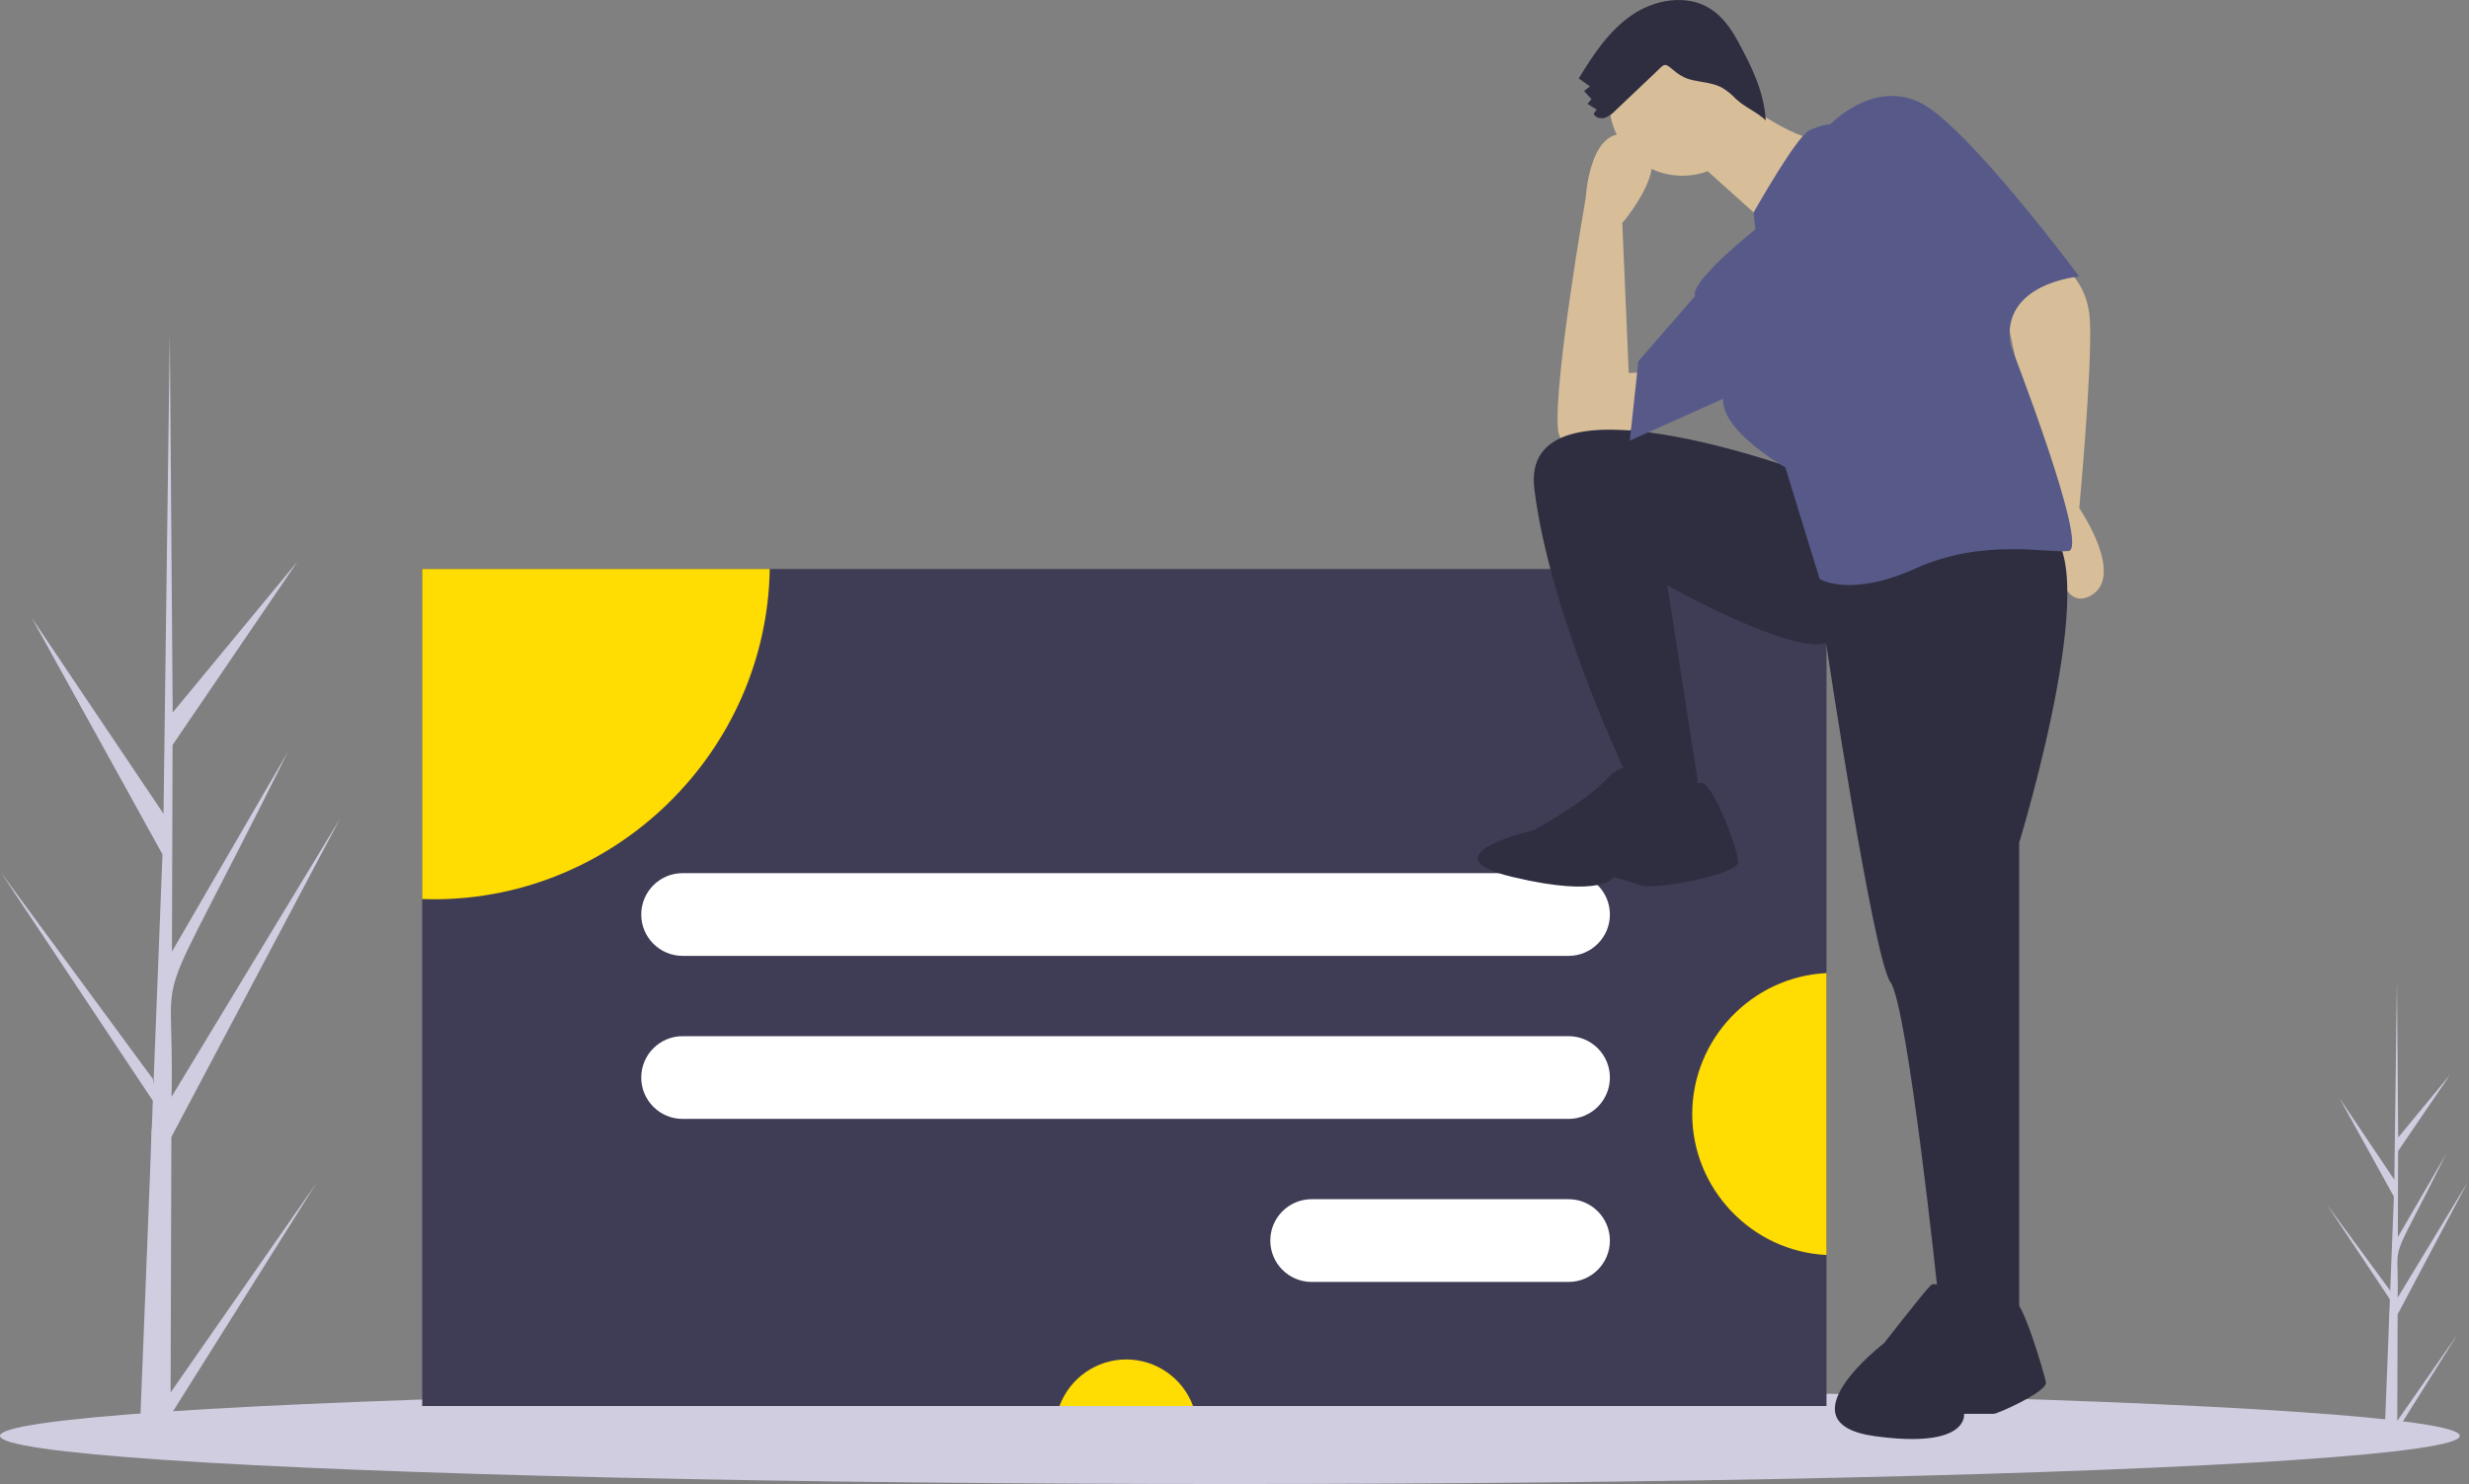
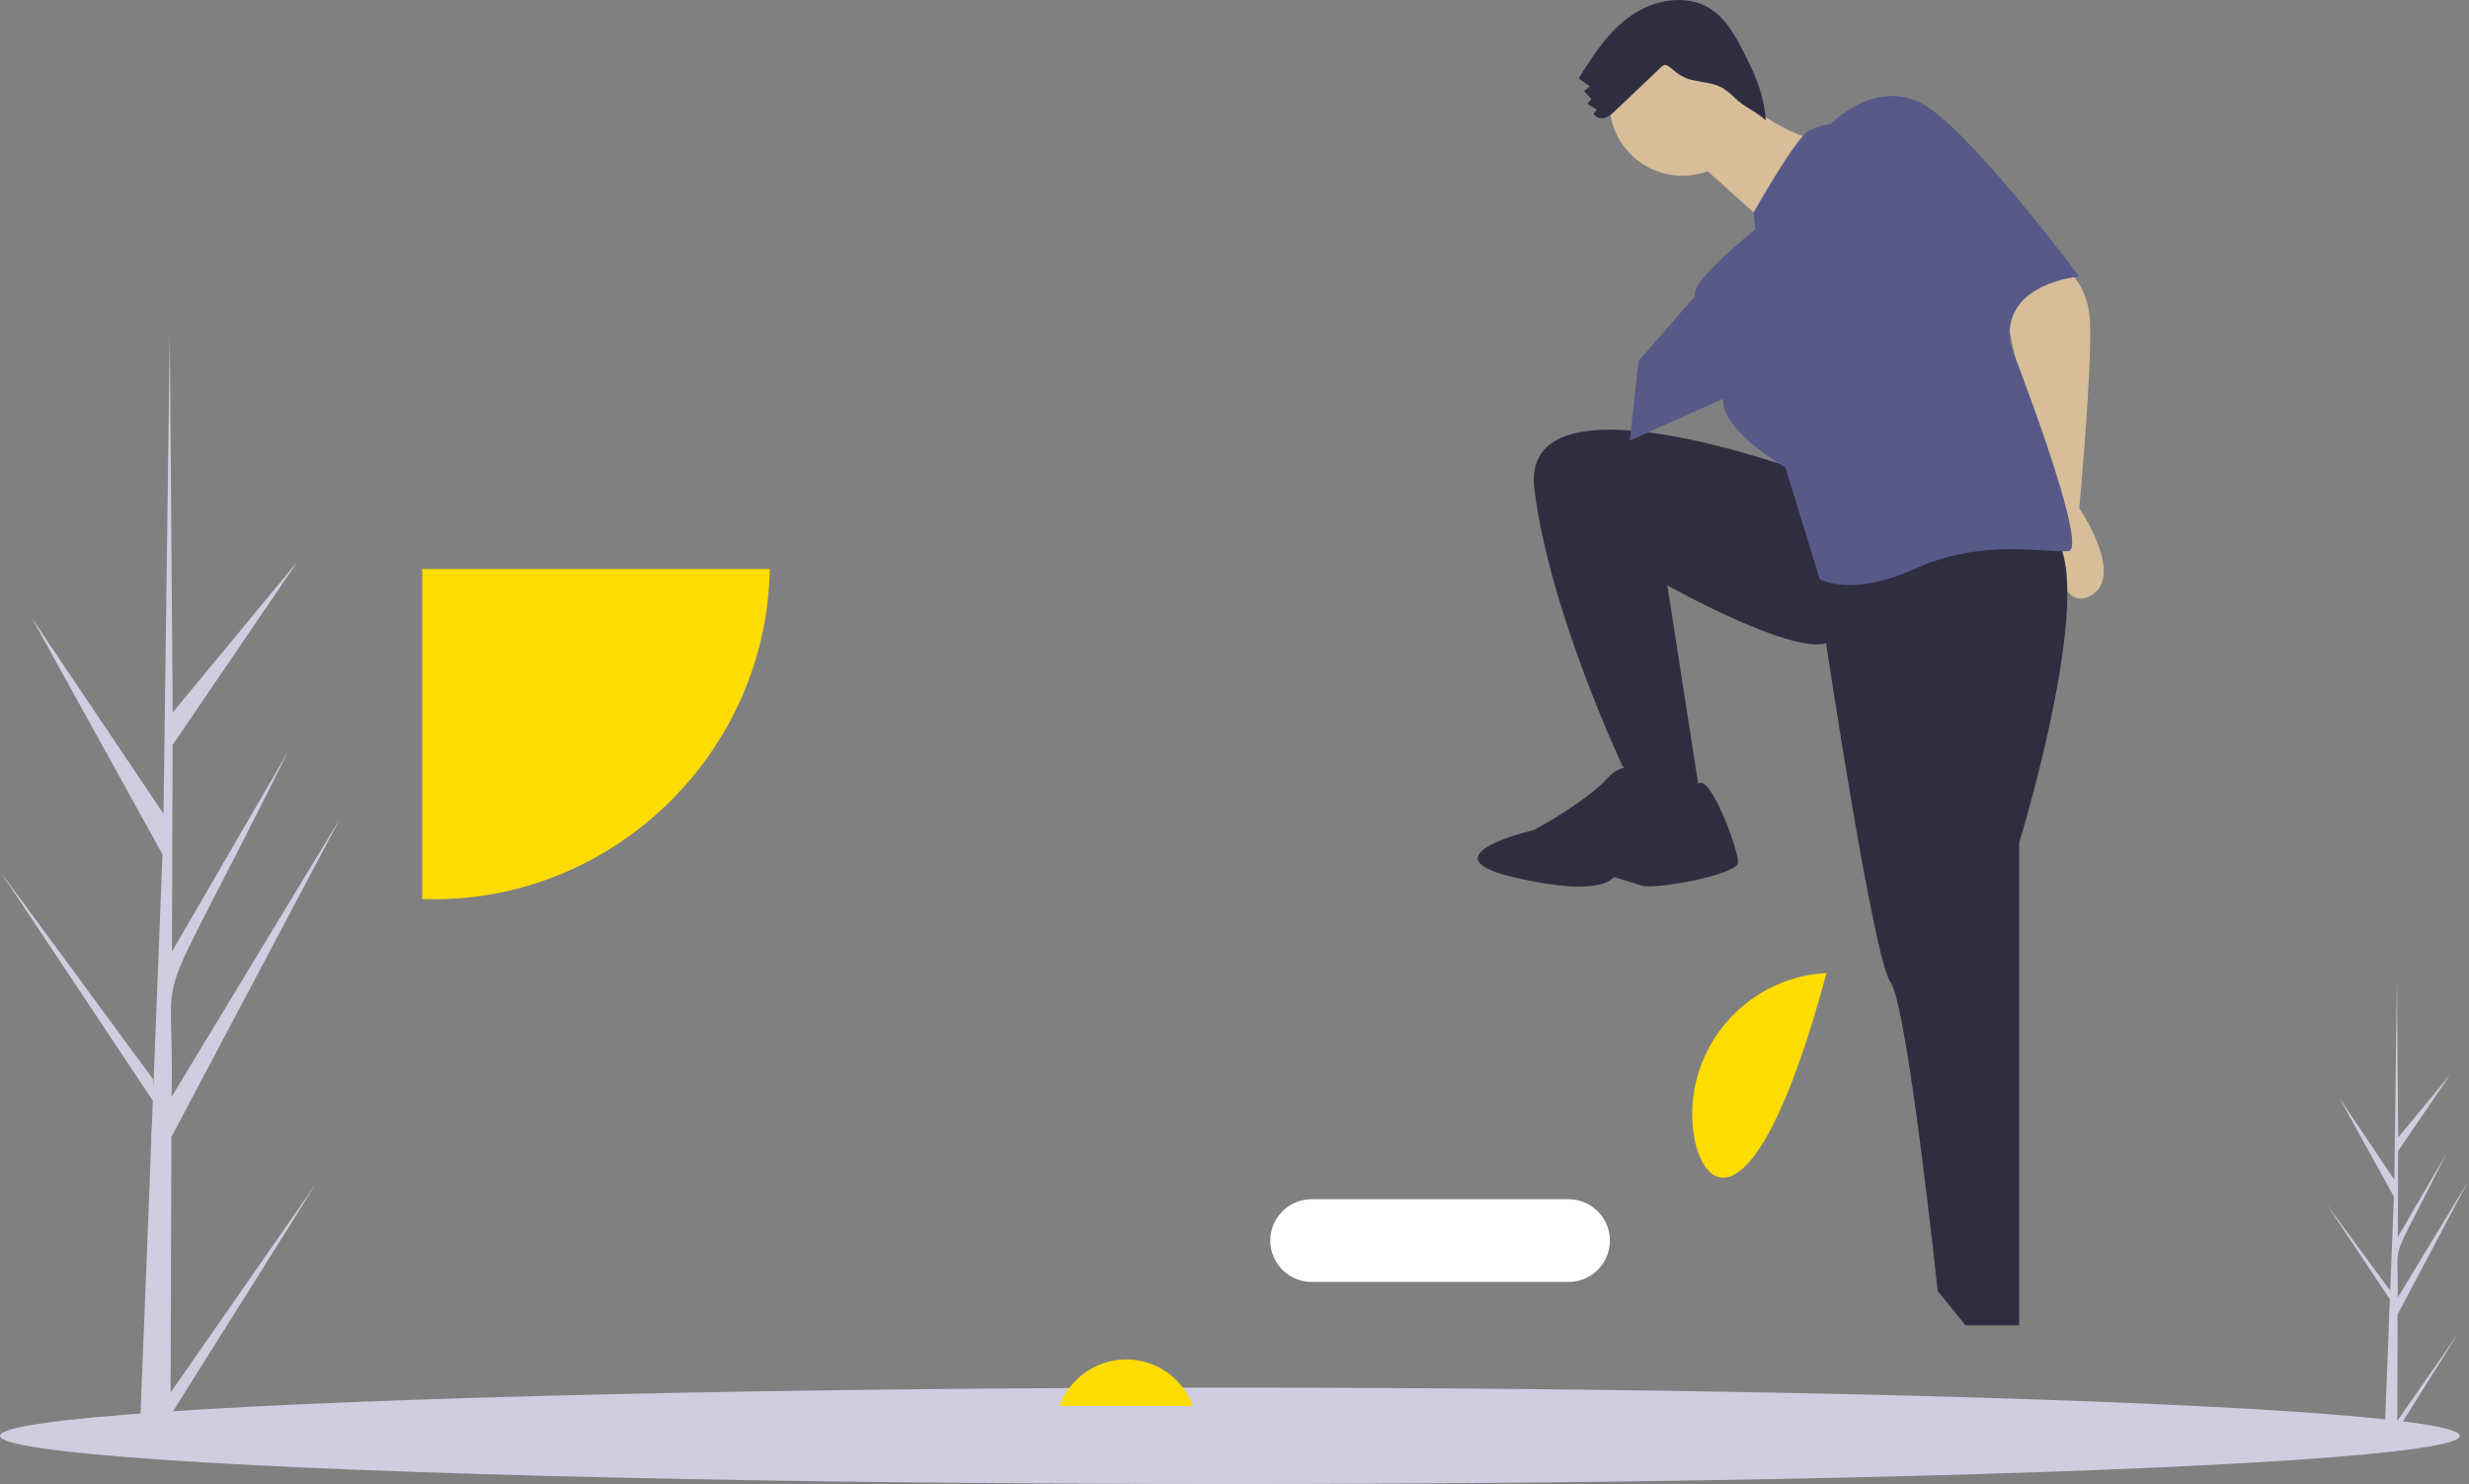
<svg xmlns="http://www.w3.org/2000/svg" width="100%" height="100%" viewBox="0 0 1076 647" xml:space="preserve" style="fill-rule:evenodd;clip-rule:evenodd;stroke-linejoin:round;stroke-miterlimit:2;">
  <rect x="0" y="0" width="1076" height="647" fill="#808080" stroke="none" />
  <g transform="matrix(1,0,0,1,-62.242,-126.55)">
    <path d="M136.593,733.557L200.024,642.419L136.561,743.471L136.524,753.84C132,753.802 127.522,753.655 123.09,753.398C123.07,751.044 128.462,621.499 128.232,619.156C128.545,619.067 128.721,606.904 128.845,606.371L62.578,506.777L128.916,596.945L129.114,599.611L133.049,498.963L76.086,395.895L133.5,481.278C133.521,479.908 136.217,273.255 136.244,271.98C136.26,272.657 137.498,436.435 137.507,437.125L191.986,371.203L137.455,451.291L137.176,541.37L187.732,454.263C124.639,581.295 138.602,536.842 136.99,604.702L210.426,483.411L136.927,622.176L136.593,733.557Z" style="fill:rgb(208,205,225);fill-rule:nonzero;" />
  </g>
  <g transform="matrix(1,0,0,1,-62.242,-126.55)">
    <path d="M1106.99,745.93L1133.42,707.951L1106.98,750.061L1106.96,754.383C1105.08,754.367 1103.21,754.305 1101.36,754.199C1101.36,753.217 1103.6,699.233 1103.51,698.256C1103.64,698.219 1103.71,693.151 1103.76,692.929L1076.15,651.426L1103.79,689.001L1103.87,690.111L1105.51,648.169L1081.78,605.218L1105.7,640.799C1105.71,640.229 1106.83,554.111 1106.84,553.58C1106.85,553.862 1107.37,622.112 1107.37,622.4L1130.07,594.928L1107.35,628.303L1107.23,665.841L1128.3,629.541C1102.01,682.479 1107.83,663.954 1107.15,692.233L1137.76,641.688L1107.13,699.515L1106.99,745.93Z" style="fill:rgb(208,205,225);fill-rule:nonzero;" />
  </g>
  <ellipse cx="536" cy="625.899" rx="536" ry="21" style="fill:rgb(208,205,225);" />
-   <rect x="184" y="248.031" width="612" height="364.87" style="fill:rgb(63,61,86);" />
  <g transform="matrix(1,0,0,1,-62.242,-126.55)">
    <path d="M397.702,374.581C396.409,453.952 330.764,518.543 251.382,518.551C249.662,518.551 247.952,518.521 246.242,518.461L246.242,374.581L397.702,374.581Z" style="fill:rgb(255,220,2);fill-rule:nonzero;" />
  </g>
  <g transform="matrix(1,0,0,1,-62.242,-126.55)">
    <path d="M582.179,739.451L523.972,739.451C528.448,727.279 540.107,719.143 553.076,719.143C566.044,719.143 577.704,727.279 582.179,739.451Z" style="fill:rgb(255,220,2);fill-rule:nonzero;" />
  </g>
  <g transform="matrix(1,0,0,1,-62.242,-126.55)">
-     <path d="M858.242,550.721L858.242,673.621C825.663,672.029 799.722,644.789 799.722,612.171C799.722,579.553 825.663,552.313 858.242,550.721Z" style="fill:rgb(255,220,2);fill-rule:nonzero;" />
+     <path d="M858.242,550.721C825.663,672.029 799.722,644.789 799.722,612.171C799.722,579.553 825.663,552.313 858.242,550.721Z" style="fill:rgb(255,220,2);fill-rule:nonzero;" />
  </g>
-   <path d="M701.601,398.646C701.601,388.694 693.522,380.615 683.57,380.615L297.49,380.615C287.539,380.615 279.459,388.694 279.459,398.646L279.459,398.646C279.459,408.598 287.539,416.677 297.49,416.677L683.57,416.677C693.522,416.677 701.601,408.598 701.601,398.646L701.601,398.646Z" style="fill:white;" />
-   <path d="M701.601,469.71C701.601,459.759 693.522,451.679 683.57,451.679L297.49,451.679C287.539,451.679 279.459,459.759 279.459,469.71L279.459,469.71C279.459,479.662 287.539,487.741 297.49,487.741L683.57,487.741C693.522,487.741 701.601,479.662 701.601,469.71L701.601,469.71Z" style="fill:white;" />
  <path d="M701.601,540.774C701.601,530.823 693.522,522.743 683.57,522.743L571.628,522.743C561.677,522.743 553.597,530.823 553.597,540.774L553.597,540.774C553.597,550.726 561.677,558.806 571.628,558.806L683.57,558.806C693.522,558.806 701.601,550.726 701.601,540.774L701.601,540.774Z" style="fill:white;" />
  <g transform="matrix(1,0,0,1,-62.242,-126.55)">
    <path d="M955.294,238.67C955.294,238.67 972.123,245.215 973.058,266.718C973.992,288.221 968.383,348.057 968.383,348.057C968.383,348.057 988.951,377.975 973.058,386.389C957.164,394.803 955.294,352.732 955.294,352.732L936.595,263.913C936.595,263.913 947.814,237.735 955.294,238.67Z" style="fill:rgb(215,190,152);fill-rule:nonzero;" />
  </g>
  <g transform="matrix(1,0,0,1,-62.242,-126.55)">
-     <path d="M783.267,307.855C783.267,307.855 743.065,334.033 741.195,313.464C739.325,292.896 753.349,212.492 753.349,212.492C753.349,212.492 755.219,177.9 774.852,186.314C794.486,194.728 769.243,223.711 769.243,223.711L772.048,289.156L790.746,288.221L783.267,307.855Z" style="fill:rgb(215,190,152);fill-rule:nonzero;" />
-   </g>
+     </g>
  <g transform="matrix(1,0,0,1,-62.242,-126.55)">
    <path d="M847.777,332.163C847.777,332.163 724.366,286.352 730.911,339.643C737.455,392.934 769.243,460.249 769.243,460.249L780.462,478.012L803.835,478.012L788.876,381.714C788.876,381.714 842.167,411.632 858.061,406.958C858.061,406.958 878.63,544.392 886.109,554.677C893.588,564.961 906.678,689.307 906.678,689.307L918.832,704.265L942.205,704.265L942.205,493.906C942.205,493.906 982.407,363.016 951.554,356.471C920.701,349.927 847.777,332.163 847.777,332.163Z" style="fill:rgb(47,46,65);fill-rule:nonzero;" />
  </g>
  <g transform="matrix(1,0,0,1,-62.242,-126.55)">
    <path d="M777.657,465.858C777.657,465.858 772.048,455.574 762.698,465.858C753.349,476.142 730.911,488.296 730.911,488.296C730.911,488.296 682.294,499.516 721.561,508.865C760.828,518.214 765.503,508.865 765.503,508.865C765.503,508.865 772.048,510.735 777.657,512.605C783.267,514.475 819.729,507.93 819.729,502.32C819.729,496.711 807.35,463.186 802.321,468.262C797.291,473.338 777.657,465.858 777.657,465.858Z" style="fill:rgb(47,46,65);fill-rule:nonzero;" />
  </g>
  <g transform="matrix(1,0,0,1,-62.242,-126.55)">
-     <path d="M920.623,695.011C920.623,695.011 906.838,683.659 903.594,686.902C900.351,690.146 883.322,712.04 883.322,712.04C883.322,712.04 837.913,746.908 879.268,752.584C920.623,758.26 918.19,742.853 918.19,742.853L931.165,742.853C932.786,742.853 954.68,733.123 953.87,729.068C953.059,725.014 943.328,691.953 940.084,694.293C936.841,696.633 920.623,695.011 920.623,695.011Z" style="fill:rgb(47,46,65);fill-rule:nonzero;" />
-   </g>
+     </g>
  <circle cx="733.179" cy="44.805" r="31.788" style="fill:rgb(215,190,152);" />
  <g transform="matrix(1,0,0,1,-62.242,-126.55)">
    <path d="M817.859,167.615C817.859,167.615 842.167,188.184 858.996,188.184C875.825,188.184 834.688,226.516 834.688,226.516L798.226,193.793L817.859,167.615Z" style="fill:rgb(215,190,152);fill-rule:nonzero;" />
  </g>
  <g transform="matrix(1,0,0,1,-62.242,-126.55)">
    <path d="M827.208,226.516L826.48,219.15C826.48,219.15 844.972,186.314 850.582,183.509C856.191,180.704 859.931,180.704 859.931,180.704C859.931,180.704 878.63,161.071 899.198,171.355C919.767,181.639 968.383,247.084 968.383,247.084C968.383,247.084 933.791,249.889 938.465,277.002C938.465,277.002 973.058,365.821 963.708,366.756C954.359,367.69 926.311,361.146 897.328,374.235C868.345,387.324 855.256,378.91 855.256,378.91L840.298,330.293C840.298,330.293 812.25,314.399 813.185,300.375L772.515,318.607L776.255,284.014L801.03,255.499C801.03,255.499 796.356,251.759 827.208,226.516Z" style="fill:rgb(87,90,137);fill-rule:nonzero;" />
  </g>
  <g transform="matrix(1,0,0,1,-62.242,-126.55)">
    <path d="M766.18,174.792C764.917,176.196 763.333,177.274 761.564,177.935C759.754,178.446 757.473,177.82 756.751,176.083L758.095,174.333L754.066,171.829L755.822,169.769L752.576,166.245L755.138,164.213L750.261,160.724C756.582,150.41 763.418,139.966 773.398,133.128C783.377,126.291 797.322,123.861 807.546,130.329C812.854,133.686 816.607,139.016 819.614,144.53C825.66,155.621 830.99,166.431 831.777,179.038C827.979,175.339 822.434,173.255 818.636,169.556C816.954,167.772 815.048,166.212 812.966,164.916C808.994,162.675 804.24,162.477 799.793,161.467C796.053,160.617 793.627,158.931 790.798,156.521C787.432,153.655 787.295,154.763 783.896,157.991C777.995,163.595 772.089,169.195 766.18,174.792Z" style="fill:rgb(47,46,65);fill-rule:nonzero;" />
  </g>
</svg>